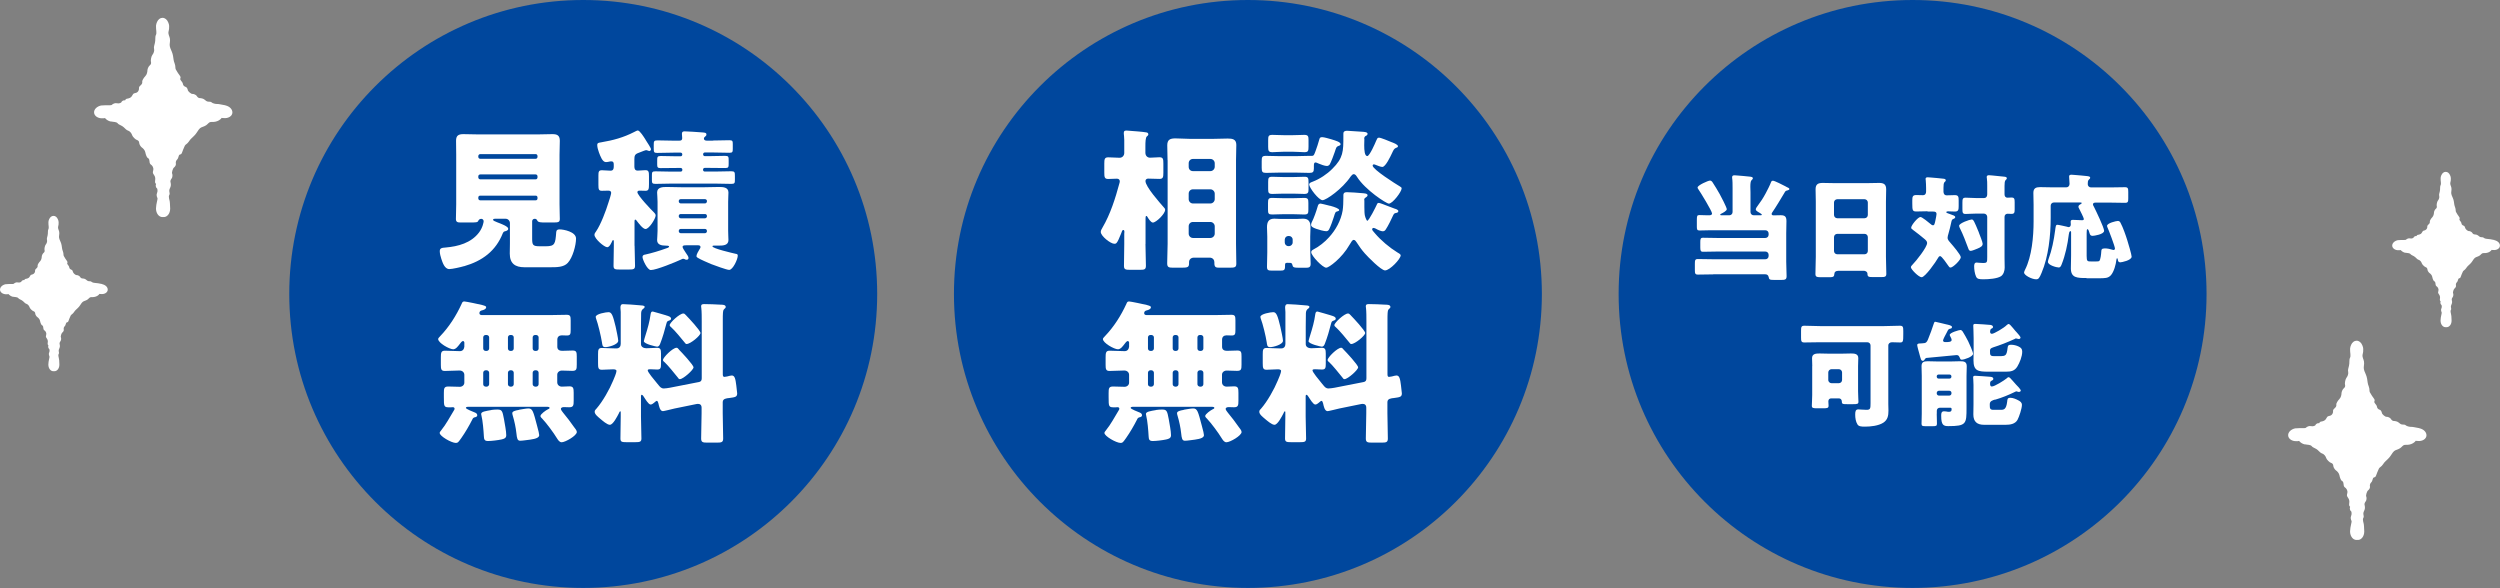
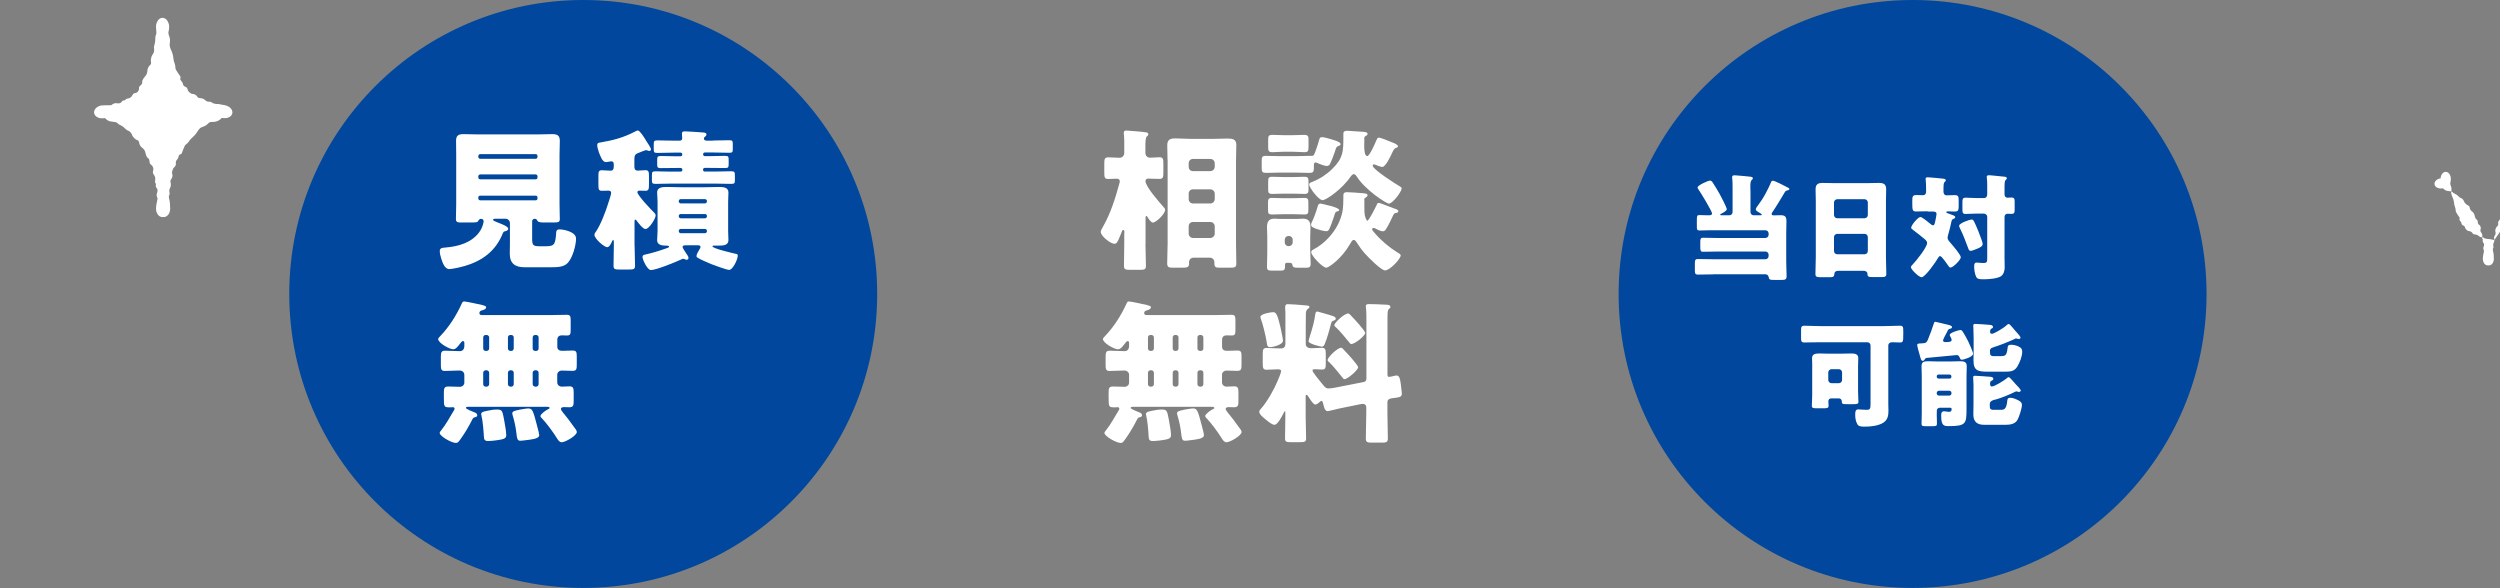
<svg xmlns="http://www.w3.org/2000/svg" id="_イヤー_2" data-name="レイヤー 2" width="340.69" height="80.13" viewBox="0 0 340.69 80.13">
  <rect x="0" y="0" width="340.69" height="80.13" fill="#808080" stroke="none" />
  <defs>
    <style>
      .cls-1 {
        fill: #fff;
      }

      .cls-2 {
        fill: #00479d;
      }
    </style>
  </defs>
  <g id="_イヤー_2-2" data-name="レイヤー 2">
-     <circle class="cls-2" cx="170.06" cy="40.06" r="40.06" />
    <circle class="cls-2" cx="260.64" cy="40.06" r="40.06" />
    <circle class="cls-2" cx="79.48" cy="40.06" r="40.06" />
    <g>
      <path class="cls-1" d="M63.24,36.27c-.42,.13-1.61,.4-2.01,.4-.65,0-.92-.9-1.09-1.4-.1-.29-.21-.73-.21-1.04,0-.44,.31-.46,.81-.5,1.69-.15,3.45-.61,4.54-2.05,.52-.69,.63-1.44,.63-1.53,0-.19-.15-.33-.33-.33-.23,0-.36,.17-.4,.27-.08,.23-.35,.23-1.21,.23h-1.23c-.38,0-.61-.06-.61-.48,0-.52,.04-1.3,.04-2.01v-6.73c0-.65-.02-1.28-.02-1.92,0-.71,.33-.9,1-.9,.71,0,1.42,.04,2.13,.04h7.88c.69,0,1.4-.04,2.11-.04,.63,0,1.02,.15,1.02,.9,0,.65-.04,1.27-.04,1.92v6.73c0,.73,.04,1.48,.04,2.01,0,.44-.21,.48-.9,.48h-1c-.75,0-1.02-.02-1.15-.23-.08-.15-.15-.27-.33-.27h-.06c-.19,0-.33,.15-.33,.33v2.28c0,.94,.06,1.13,1.02,1.13h.84c1.25,0,1.3-.33,1.42-1.92,.02-.29,.17-.38,.46-.38,.56,0,2.24,.33,2.24,1.25s-.46,2.61-1.13,3.32c-.54,.59-1.5,.59-2.34,.59h-3.57c-1.25,0-1.99-.5-1.99-1.86,0-.31,.02-1.02,.02-1.4v-2.76c0-.31-.25-.59-.59-.59h-1.44c-.08,0-.27,0-.27,.15,0,.1,.25,.21,.56,.33,.54,.21,1.51,.56,1.51,.88,0,.25-.29,.31-.48,.36-.13,.04-.19,.1-.25,.23-.96,2.45-2.8,3.8-5.29,4.52Zm1.94-14.9c0,.15,.1,.27,.27,.27h7.55c.15,0,.25-.13,.25-.27v-.1c0-.15-.1-.27-.25-.27h-7.55c-.15,0-.27,.13-.27,.27v.1Zm0,2.8c0,.15,.13,.27,.27,.27h7.55c.15,0,.25-.13,.25-.27v-.13c0-.15-.1-.27-.25-.27h-7.55c-.17,0-.27,.12-.27,.27v.13Zm0,2.86c0,.17,.13,.27,.27,.27h7.55c.15,0,.25-.1,.25-.27v-.1c0-.17-.1-.27-.25-.27h-7.55c-.17,0-.27,.1-.27,.27v.1Z" />
      <path class="cls-1" d="M86.48,33.49c0,.9,.06,1.8,.06,2.72,0,.48-.19,.52-.86,.52h-1.25c-.63,0-.82-.04-.82-.52,0-.9,.04-1.82,.04-2.72v-.56c0-.1,0-.21-.1-.21-.06,0-.1,.08-.13,.15-.1,.23-.36,.82-.67,.82-.4,0-1.74-1.15-1.74-1.69,0-.19,.13-.33,.23-.48,.63-.92,1.34-2.8,1.67-3.89,.08-.21,.38-1.17,.38-1.34,0-.23-.17-.31-.38-.31-.25,0-.58,.02-.88,.02-.44,0-.48-.19-.48-.82v-1.25c0-.52,.04-.73,.48-.73,.4,0,.77,.06,1.17,.06,.35,0,.44-.23,.44-.54v-.25c0-.21,0-.48-.33-.48-.06,0-.15,0-.21,.02-.15,.04-.38,.08-.52,.08-.48,0-.75-.77-.96-1.32-.1-.29-.23-.69-.23-1,0-.33,.21-.31,.56-.38,1.61-.27,3.01-.65,4.47-1.4,.13-.06,.38-.21,.5-.21,.27,0,.84,.92,1,1.17,.02,.04,.06,.1,.1,.17,.23,.36,.69,1.05,.69,1.21,0,.13-.08,.25-.23,.25-.08,0-.17-.06-.25-.08-.04-.02-.12-.04-.17-.04-.1,0-.59,.19-.88,.31-.1,.04-.17,.06-.21,.08-.46,.17-.52,.4-.52,.86v1c0,.31,.1,.54,.46,.54s.69-.06,1.05-.06c.44,0,.48,.23,.48,.84v1.05c0,.69-.04,.92-.48,.92-.25,0-.59-.02-.77-.02-.15,0-.33,.02-.33,.21,0,.42,1.88,2.4,2.28,2.78,.1,.1,.21,.23,.21,.4,0,.4-.88,1.84-1.38,1.84-.38,0-.98-.84-1.21-1.13-.04-.06-.1-.15-.19-.15-.1,0-.1,.19-.1,.27v3.3Zm7.02-.06c-.25,0-.48,0-.48,.23,0,.13,.25,.5,.4,.73,.04,.06,.08,.1,.1,.15,.1,.15,.31,.42,.31,.61,0,.15-.1,.25-.25,.25-.13,0-.21-.04-.31-.1-.04-.02-.13-.04-.17-.04-.08,0-.21,.06-.27,.1-.75,.35-3.39,1.44-4.14,1.44-.48,0-1.13-1.44-1.13-1.76,0-.29,.23-.33,.38-.35,.86-.19,1.97-.52,2.78-.82,.15-.04,.46-.13,.46-.27,0-.13-.29-.13-.48-.13-.52,0-1.15-.1-1.15-.75,0-.29,.06-.73,.06-1.27v-3.95c0-.54-.06-.98-.06-1.27,0-.73,.77-.75,1.32-.75,.73,0,1.46,.04,2.19,.04h2.72c.73,0,1.46-.04,2.19-.04,.54,0,1.3,.02,1.3,.75,0,.38-.04,.77-.04,1.27v3.95c0,.52,.04,.94,.04,1.27,0,.73-.75,.75-1.3,.75h-.71c-.06,0-.17,.02-.17,.1,0,.29,2.74,.92,3.18,1.02,.17,.02,.27,.06,.27,.25,0,.5-.67,1.94-1.17,1.94-.33,0-2.03-.63-2.45-.79-.44-.19-1.44-.61-1.8-.84-.1-.06-.21-.13-.21-.25,0-.23,.27-.69,.4-.9,.06-.08,.15-.23,.15-.33,0-.25-.27-.25-.46-.25h-1.51Zm3.68-14.28c.73,0,1.46-.04,2.2-.04,.44,0,.48,.1,.48,.52v.63c0,.42-.02,.56-.44,.56-.75,0-1.5-.04-2.24-.04h-1.13c-.13,0-.23,.1-.23,.23v.04c0,.13,.1,.23,.23,.23h.56c.73,0,1.46-.04,2.19-.04,.5,0,.5,.13,.5,.65v.4c0,.48-.02,.61-.46,.61-.75,0-1.48-.02-2.24-.02h-.56c-.13,0-.23,.1-.23,.23v.04c0,.13,.1,.23,.23,.23h1.42c.73,0,1.46-.04,2.19-.04,.48,0,.5,.13,.5,.67v.46c0,.46-.02,.59-.48,.59-.75,0-1.48-.04-2.22-.04h-5.94c-.73,0-1.46,.04-2.19,.04-.44,0-.48-.13-.48-.52v-.65c0-.44,.04-.54,.5-.54,.73,0,1.44,.04,2.17,.04h1.25c.13,0,.23-.1,.23-.23v-.04c0-.13-.1-.23-.23-.23h-.5c-.75,0-1.48,.02-2.24,.02-.4,0-.46-.13-.46-.48v-.54c0-.5,.02-.63,.5-.63,.73,0,1.46,.04,2.19,.04h.5c.13,0,.23-.1,.23-.23v-.04c0-.13-.1-.23-.23-.23h-.96c-.75,0-1.48,.04-2.24,.04-.4,0-.46-.1-.46-.56v-.5c0-.52,.02-.65,.5-.65,.73,0,1.46,.04,2.19,.04h.79c.23,0,.4-.06,.4-.33,0-.17-.04-.44-.04-.61,0-.27,.15-.33,.38-.33,.29,0,1.86,.1,2.19,.13,.46,.04,.77,.02,.77,.29,0,.15-.08,.23-.17,.29-.1,.08-.17,.15-.17,.27,0,.25,.23,.29,.44,.29h.75Zm-.84,8.24c0-.15-.13-.25-.27-.25h-3.3c-.15,0-.27,.1-.27,.25v.06c0,.15,.13,.27,.27,.27h3.3c.17,0,.25-.13,.27-.27v-.06Zm0,2.03c-.02-.15-.1-.25-.27-.25h-3.3c-.15,0-.27,.1-.27,.25v.06c0,.15,.13,.27,.27,.27h3.3c.15,0,.27-.13,.27-.27v-.06Zm0,2.05c-.02-.17-.1-.27-.27-.27h-3.3c-.15,0-.27,.1-.27,.27v.04c0,.15,.13,.27,.27,.27h3.3c.15,0,.27-.13,.27-.27v-.04Z" />
      <path class="cls-1" d="M63.29,46.76c0-.1-.06-.29-.19-.29-.15,0-.36,.29-.44,.4-.21,.27-.52,.73-.9,.73-.5,0-2.05-.86-2.05-1.4,0-.13,.19-.27,.27-.38,1.23-1.28,2.19-2.8,2.93-4.41,.08-.19,.13-.33,.36-.33,.21,0,2.11,.4,2.42,.48,.56,.15,.56,.21,.56,.33,0,.23-.36,.36-.54,.4-.21,.04-.38,.15-.38,.38,0,.21,.17,.27,.36,.27h9.2c.77,0,1.57-.04,2.34-.04,.48,0,.54,.19,.54,.77v1.28c0,.58-.04,.77-.52,.77-.23,0-.46-.02-.69-.02-.35,0-.61,.19-.61,.59v.98c0,.4,.31,.54,.65,.54,.48,0,.96-.04,1.44-.04,.52,0,.56,.23,.56,.82v1.09c0,.65-.04,.86-.61,.86-.48,0-.94-.04-1.42-.04-.33,0-.63,.23-.63,.56v1.04c0,.36,.29,.59,.63,.59,.36,0,.69-.04,1.02-.04,.54,0,.59,.25,.59,.88v1.07c0,.65-.04,.9-.61,.9-.23,0-.48-.02-.71-.02-.17,0-.42,.04-.42,.25,0,.15,.21,.38,.29,.5,.48,.56,1.07,1.36,1.5,1.97,.13,.17,.38,.46,.38,.67,0,.5-1.57,1.4-2.07,1.4-.31,0-.5-.33-.65-.56-.44-.73-1.4-2.03-1.99-2.65-.08-.08-.25-.23-.25-.36,0-.27,.75-.79,.98-.9,.13-.06,.27-.12,.27-.21,0-.13-.19-.15-.27-.15h-10.89c-.06,0-.25,.02-.25,.15,0,.15,1.02,.54,1.19,.61,.17,.06,.36,.17,.36,.38,0,.23-.23,.27-.36,.29-.19,.06-.25,.15-.33,.33-.44,.86-.92,1.69-1.48,2.49-.42,.58-.46,.67-.75,.67-.59,0-2.2-.92-2.2-1.36,0-.1,.08-.21,.17-.31,.77-.96,1.17-1.8,1.78-2.78,.04-.06,.08-.12,.08-.21,0-.1-.06-.21-.23-.21-.1,0-.23,.02-.33,.02-.9,0-.9-.02-.9-1.42v-.54c0-.63,.04-.88,.61-.88,.52,0,1.05,.04,1.57,.04,.31,0,.61-.23,.61-.56v-1.07c0-.33-.27-.59-.65-.59-.67,0-1.34,.06-2.01,.06-.5,0-.54-.25-.54-.86v-.98c0-.63,.04-.92,.54-.92,.69,0,1.38,.06,2.05,.06,.38,0,.56-.25,.61-.59v-.48Zm3.66,9.11c.27-.04,.54-.06,.81-.06,.63,0,.71,.15,.92,1.3,.1,.61,.31,1.63,.31,2.2,0,.4-.29,.5-.67,.58-.46,.1-1.34,.21-1.82,.21s-.54-.23-.56-.65c-.04-.77-.15-2.11-.33-2.82-.02-.06-.04-.15-.04-.21,0-.33,.61-.4,1.38-.54Zm-.77-10.22c-.19,0-.33,.15-.33,.33v1.51c0,.19,.15,.33,.33,.33h.15c.17,0,.33-.15,.33-.33v-1.51c0-.19-.15-.31-.33-.33h-.15Zm.15,7.04c.17,0,.33-.17,.33-.33v-1.57c0-.17-.17-.33-.33-.33h-.15c-.19,0-.33,.17-.33,.33v1.57c0,.17,.12,.31,.33,.33h.15Zm3.22-7.04c-.19,0-.33,.15-.33,.33v1.51c0,.19,.15,.33,.33,.33h.13c.19,0,.33-.15,.33-.33v-1.51c0-.19-.13-.31-.33-.33h-.13Zm.13,7.04c.19,0,.33-.17,.33-.33v-1.57c0-.17-.15-.33-.33-.33h-.13c-.19,0-.33,.17-.33,.33v1.57c0,.17,.13,.31,.33,.33h.13Zm1.09,3.14c.29-.04,.94-.17,1.23-.17,.59,0,.67,.4,1.19,2.36,.19,.69,.29,1.13,.29,1.28,0,.31-.4,.5-1.23,.61-.36,.04-1.02,.15-1.36,.15-.38,0-.44-.29-.52-1.05-.08-.73-.25-1.57-.5-2.4-.02-.08-.06-.21-.06-.31,0-.25,.44-.36,.79-.42,.06-.02,.1-.02,.17-.04Zm2.15-10.18c-.19,0-.33,.15-.33,.33v1.51c0,.19,.15,.33,.33,.33h.15c.19,0,.33-.15,.33-.33v-1.51c0-.19-.15-.31-.33-.33h-.15Zm.15,7.04c.19,0,.33-.17,.33-.33v-1.57c0-.17-.15-.33-.33-.33h-.15c-.19,0-.33,.17-.33,.33v1.57c0,.17,.15,.31,.33,.33h.15Z" />
-       <path class="cls-1" d="M95.23,52.07c.31-.06,.4-.23,.4-.52v-7.69c0-.67,0-1.4-.06-1.92-.02-.06-.02-.15-.02-.21,0-.27,.21-.29,.42-.29,.67,0,1.57,.04,2.26,.08,.21,0,.67,0,.67,.31,0,.13-.1,.19-.21,.29-.15,.15-.15,.33-.17,.52-.02,.23-.02,.63-.02,1.05v7.34c0,.31,.13,.33,.23,.33,.17,0,.56-.1,.73-.15,.1-.02,.19-.04,.27-.04,.4,0,.5,.46,.61,1.36l.06,.54c.02,.15,.06,.42,.06,.54,0,.5-.29,.52-1.07,.63-.38,.04-.9,.08-.9,.56v1.51c0,1.15,.06,2.3,.06,3.45,0,.5-.21,.56-.84,.56h-1.3c-.63,0-.86-.04-.86-.56,0-1.15,.06-2.3,.06-3.45v-.75c0-.38-.21-.52-.5-.52-.02,0-.06,0-.19,.02l-2.99,.61c-.27,.06-1.44,.36-1.59,.36-.42,0-.54-.73-.61-1.04-.04-.1-.08-.36-.23-.36-.1,0-.29,.21-.38,.27-.13,.1-.29,.23-.46,.23-.29,0-.73-.77-.9-1.02-.04-.08-.19-.31-.31-.31-.08,0-.1,.13-.1,.19v2.8c0,.98,.06,1.97,.06,2.97,0,.46-.23,.5-.84,.5h-1.21c-.61,0-.81-.04-.81-.5,0-.98,.04-1.99,.04-2.97v-.61s0-.13-.06-.13c-.08,0-.15,.17-.21,.31-.19,.36-.77,1.53-1.21,1.53-.38,0-1.02-.58-1.3-.81-.29-.25-.77-.61-.77-.96,0-.21,.13-.31,.25-.44,.84-.96,1.78-2.63,2.26-3.8,.12-.27,.46-1.07,.46-1.32,0-.21-.25-.23-.48-.23-.5,0-1.02,.06-1.51,.06s-.52-.25-.52-.9v-1.21c0-.63,.04-.86,.54-.86,.42,0,1.07,.06,1.78,.06h.21c.36,0,.56-.25,.56-.61v-4.35c0-.17-.04-.44-.04-.59,0-.27,.06-.48,.35-.48,.31,0,1.84,.1,2.24,.15,.29,.02,.71,.02,.71,.21s-.15,.21-.27,.33c-.17,.19-.19,.31-.21,.56-.02,.61-.02,1.21-.02,1.82v2.38c0,.4,.4,.56,.73,.56,.5,0,1-.06,1.46-.06s.54,.21,.54,.79v1.38c0,.56-.04,.79-.52,.79-.31,0-.65-.04-.96-.04-.1,0-.33,0-.33,.15,0,.25,.84,1.25,1.28,1.78,.08,.1,.15,.19,.19,.23,.21,.25,.36,.46,.73,.46,.23,0,.56-.06,.81-.1l3.93-.77Zm-12.29-9.53c.44,0,.61,.54,.96,1.99,.08,.36,.35,1.63,.35,1.9,0,.54-1.34,.88-1.76,.88s-.4-.33-.46-.67c-.13-.81-.52-2.49-.81-3.26-.02-.04-.04-.13-.04-.19,0-.42,1.42-.65,1.76-.65Zm7.84,.44c.21,.06,.67,.17,.67,.44,0,.17-.15,.23-.29,.27-.27,.1-.27,.15-.36,.46-.19,.77-.52,1.9-.82,2.65-.08,.23-.19,.44-.44,.44-.1,0-1.8-.36-1.8-.75,0-.1,.19-.67,.23-.82,.29-.92,.56-1.86,.69-2.84,.04-.19,.06-.38,.29-.38,.1,0,1.57,.46,1.82,.52Zm1.76,4.68c.33,.33,1.97,2.07,1.97,2.4,0,.35-1.42,1.61-1.86,1.61-.13,0-.21-.1-.27-.21-.42-.52-1.34-1.67-1.8-2.09-.1-.08-.23-.17-.23-.31,0-.36,1.34-1.67,1.84-1.67,.17,0,.19,.1,.36,.27Zm1-4.64c.31,.31,1.92,2.03,1.92,2.36,0,.35-1.36,1.5-1.9,1.5-.1,0-.17-.08-.23-.17-.38-.48-1.4-1.71-1.84-2.09-.1-.08-.23-.19-.23-.31,0-.33,1.36-1.59,1.86-1.59,.17,0,.21,.1,.42,.29Z" />
    </g>
    <g>
      <path class="cls-1" d="M156.1,33.26c0,.98,.06,1.97,.06,2.95,0,.5-.19,.56-.79,.56h-1.34c-.65,0-.86-.04-.86-.54,0-.98,.04-1.97,.04-2.97v-1.42c0-.08,.02-.17,.02-.25,0-.1-.02-.25-.15-.25-.15,0-.21,.23-.29,.46-.56,1.42-.67,1.42-.94,1.42-.5,0-1.84-1.05-1.84-1.61,0-.23,.13-.4,.23-.59,1.09-1.86,1.76-4.01,2.32-6.08,.02-.06,.04-.15,.04-.23,0-.25-.17-.36-.4-.36-.4,0-.77,.04-1.17,.04-.5,0-.54-.23-.54-.88v-1.21c0-.61,.04-.86,.54-.86s1.05,.06,1.55,.06c.36,0,.63-.29,.63-.65v-1.78c0-.42-.06-.75-.06-.82v-.17c0-.25,.17-.29,.38-.29,.12,0,.27,.02,.5,.04,.52,.04,1.69,.12,2.17,.21,.15,.02,.29,.08,.29,.27,0,.13-.1,.19-.21,.29-.17,.17-.19,.77-.19,1.32v.9c0,.42,.29,.67,.63,.67,.42,0,.86-.06,1.28-.06,.5,0,.54,.23,.54,.86v1.27c0,.61-.06,.82-.54,.82-.52,0-1.02-.04-1.55-.04-.19,0-.35,.13-.35,.33,0,.77,1.96,2.97,2.53,3.62,.1,.1,.15,.17,.15,.31,0,.54-1.23,1.73-1.67,1.73-.27,0-.61-.54-.73-.75-.04-.06-.08-.15-.15-.15-.12,0-.12,.19-.12,.38v3.43Zm3.01-11.43c0-.69-.04-1.36-.04-2.03,0-.79,.42-.94,1.11-.94,.65,0,1.28,.06,1.9,.06h3.37c.63,0,1.23-.04,1.86-.04s1.17,.08,1.17,.86c0,.69-.04,1.38-.04,2.09v11.39c0,.9,.04,1.8,.04,2.7,0,.5-.19,.56-.9,.56h-1.38c-.48,0-.71-.04-.71-.61v-.15c0-.27-.19-.61-.65-.61h-2.13c-.4,0-.67,.25-.67,.61v.15c0,.54-.17,.61-1.02,.61h-1.02c-.71,0-.94-.02-.94-.61,0-.88,.06-1.76,.06-2.65v-11.39Zm2.88,.9c0,.36,.25,.59,.58,.59h2.38c.31,0,.59-.27,.59-.59v-.48c0-.33-.27-.59-.59-.59h-2.38c-.33,0-.58,.25-.58,.59v.48Zm0,4.41c0,.31,.25,.59,.58,.59h2.38c.31,0,.59-.27,.59-.59v-.75c0-.31-.27-.59-.59-.59h-2.38c-.33,0-.58,.25-.58,.59v.75Zm0,4.7c0,.31,.25,.59,.58,.59h2.38c.31,0,.59-.27,.59-.59v-1c0-.31-.27-.59-.59-.59h-2.38c-.33,0-.58,.25-.58,.59v1Z" />
      <path class="cls-1" d="M174.45,23.52c-.65,0-1.28,.04-1.9,.04-.52,0-.61-.13-.61-.69v-.86c0-.61,.04-.77,.58-.77,.63,0,1.28,.04,1.92,.04h2.11c.61,0,1.21-.04,1.82-.04h.42c.27,0,.31-.19,.5-.69,.19-.48,.33-.98,.48-1.48,.06-.25,.11-.38,.4-.38,.27,0,.98,.21,1.25,.29,.54,.17,1.27,.36,1.27,.67,0,.13-.17,.21-.27,.23-.33,.13-.31,.19-.52,.82-.1,.33-.52,1.42-.69,1.71-.11,.13-.23,.21-.38,.21-.31,0-.84-.21-1.13-.33-.1-.04-.31-.15-.42-.15-.21,0-.23,.19-.23,.48v.33c0,.48-.13,.61-.61,.61-.63,0-1.28-.04-1.9-.04h-2.11Zm1.11,12.29c-.27,0-.44,0-.44,.27v.19c0,.56-.13,.61-.73,.61h-.96c-.61,0-.77-.04-.77-.54,0-.65,.04-1.3,.04-1.94v-2.15c0-.46-.04-.9-.04-1.28,0-.73,.23-1.17,1-1.17,.31,0,.63,.04,.92,.04h2.07c.31,0,.61-.04,.92-.04,.79,0,1.02,.44,1.02,1.17,0,.44-.04,.86-.04,1.28v1.78c0,.65,.06,1.27,.06,1.92,0,.48-.23,.54-.69,.54h-.71c-.96,0-1.02-.04-1.11-.46-.04-.19-.21-.21-.36-.21h-.19Zm.65-8.8c.56,0,1.15-.04,1.5-.04,.54,0,.59,.17,.59,.69v.9c0,.52-.04,.67-.59,.67-.44,0-.94-.04-1.5-.04h-1.3c-.59,0-1.09,.04-1.53,.04-.52,0-.58-.13-.58-.67v-.88c0-.56,.06-.71,.58-.71,.4,0,.94,.04,1.53,.04h1.3Zm.02-8.59c.56,0,1.13-.04,1.51-.04,.54,0,.58,.21,.58,.71v.86c0,.63-.04,.79-.58,.79-.38,0-.94-.06-1.51-.06h-1.32c-.56,0-1.13,.06-1.5,.06-.52,0-.59-.17-.59-.73v-.88c0-.59,.04-.75,.59-.75,.42,0,.94,.04,1.5,.04h1.32Zm0,5.71c.54,0,1.11-.04,1.53-.04,.52,0,.56,.17,.56,.77v.96c0,.44-.08,.61-.58,.61-.38,0-.92-.04-1.51-.04h-1.32c-.59,0-1.13,.04-1.5,.04-.52,0-.59-.15-.59-.65v-.98c0-.56,.06-.71,.56-.71,.46,0,.98,.04,1.53,.04h1.32Zm-1.15,8.91c0,.27,.21,.5,.5,.5h.08c.27,0,.5-.23,.5-.5v-.38c0-.29-.23-.5-.5-.5h-.08c-.29,0-.48,.21-.5,.5v.38Zm10.85-14.11c0,.21-.02,.52-.02,.86,0,.71,.06,1.48,.42,1.48,.31,0,1.09-1.78,1.21-2.09,.13-.27,.15-.42,.38-.42,.27,0,1.4,.48,1.71,.61,.21,.08,.88,.31,.88,.56,0,.15-.17,.19-.29,.23-.27,.13-.33,.31-.54,.75-.19,.4-.86,1.84-1.3,1.84-.23,0-.67-.19-.88-.27-.08-.04-.19-.08-.27-.08-.1,0-.17,.06-.17,.17,0,.52,3.16,2.51,3.72,2.84,.15,.08,.23,.15,.23,.27,0,.44-1.23,2.07-1.74,2.07-.33,0-3.22-1.86-4.35-3.66-.1-.15-.23-.36-.44-.36-.17,0-.31,.21-.42,.33-1.13,1.69-3.34,3.22-3.83,3.22-.52,0-1.82-1.71-1.82-2.13,0-.23,.23-.29,.5-.4,.94-.36,1.94-1.02,2.65-1.74,1.51-1.48,1.51-2.42,1.51-4.39v-.36c0-.17,0-.44,.52-.44,.17,0,1.76,.1,2.01,.13,.23,.02,.77,.02,.77,.29,0,.15-.15,.25-.27,.29-.15,.1-.19,.23-.19,.38Zm-4.66,9.11c.69,.19,1.23,.4,1.23,.59,0,.1-.15,.15-.23,.17-.29,.06-.31,.15-.5,.77-.1,.35-.46,1.34-.63,1.65-.08,.17-.19,.29-.4,.29-.31,0-1.07-.21-1.38-.33-.46-.17-.69-.29-.69-.54,0-.13,.04-.23,.08-.33,.31-.59,.63-1.53,.81-2.15,.06-.23,.13-.42,.4-.42,.08,0,.73,.17,1.3,.31Zm4.66-.75v.9c0,.54,.02,1,.08,1.23,.08,.31,.25,.67,.31,.67,.23,0,1.17-1.9,1.3-2.19,.06-.15,.1-.25,.29-.25,.12,0,.81,.27,1.4,.5,.33,.13,.65,.25,.77,.29,.15,.04,.48,.15,.48,.33,0,.17-.17,.23-.31,.25-.21,.04-.27,.08-.38,.29-.21,.48-.73,1.53-1,1.92-.1,.17-.21,.29-.44,.29s-.73-.23-.94-.36c-.1-.04-.21-.1-.31-.1s-.19,.08-.19,.19c0,.13,.17,.29,.36,.52,.81,.96,1.99,1.96,3.05,2.61,.17,.1,.48,.25,.48,.42,0,.48-1.48,2.05-2.13,2.05-.54,0-2.36-1.86-2.76-2.32-.44-.5-.75-.94-1.13-1.53-.08-.13-.21-.31-.38-.31-.19,0-.33,.27-.56,.65-1.07,1.88-2.84,3.14-3.18,3.14-.5,0-2.05-1.63-2.05-2.11,0-.21,.15-.29,.31-.38,.75-.38,1.55-1.02,2.11-1.65,.92-1,1.63-2.3,1.86-3.64,.08-.5,.1-1.25,.1-1.78v-.27c0-.19,0-.46,.48-.46,.33,0,1.67,.08,2.05,.13,.23,.02,.77,.02,.77,.29,0,.13-.15,.23-.23,.29-.19,.1-.23,.19-.23,.38Z" />
      <path class="cls-1" d="M153.88,46.76c0-.1-.06-.29-.19-.29-.15,0-.36,.29-.44,.4-.21,.27-.52,.73-.9,.73-.5,0-2.05-.86-2.05-1.4,0-.13,.19-.27,.27-.38,1.23-1.28,2.19-2.8,2.93-4.41,.08-.19,.13-.33,.36-.33,.21,0,2.11,.4,2.42,.48,.56,.15,.56,.21,.56,.33,0,.23-.36,.36-.54,.4-.21,.04-.38,.15-.38,.38,0,.21,.17,.27,.36,.27h9.2c.77,0,1.57-.04,2.34-.04,.48,0,.54,.19,.54,.77v1.28c0,.58-.04,.77-.52,.77-.23,0-.46-.02-.69-.02-.35,0-.61,.19-.61,.59v.98c0,.4,.31,.54,.65,.54,.48,0,.96-.04,1.44-.04,.52,0,.56,.23,.56,.82v1.09c0,.65-.04,.86-.61,.86-.48,0-.94-.04-1.42-.04-.33,0-.63,.23-.63,.56v1.04c0,.36,.29,.59,.63,.59,.36,0,.69-.04,1.02-.04,.54,0,.59,.25,.59,.88v1.07c0,.65-.04,.9-.61,.9-.23,0-.48-.02-.71-.02-.17,0-.42,.04-.42,.25,0,.15,.21,.38,.29,.5,.48,.56,1.07,1.36,1.5,1.97,.13,.17,.38,.46,.38,.67,0,.5-1.57,1.4-2.07,1.4-.31,0-.5-.33-.65-.56-.44-.73-1.4-2.03-1.99-2.65-.08-.08-.25-.23-.25-.36,0-.27,.75-.79,.98-.9,.13-.06,.27-.12,.27-.21,0-.13-.19-.15-.27-.15h-10.89c-.06,0-.25,.02-.25,.15,0,.15,1.02,.54,1.19,.61,.17,.06,.36,.17,.36,.38,0,.23-.23,.27-.36,.29-.19,.06-.25,.15-.33,.33-.44,.86-.92,1.69-1.48,2.49-.42,.58-.46,.67-.75,.67-.59,0-2.2-.92-2.2-1.36,0-.1,.08-.21,.17-.31,.77-.96,1.17-1.8,1.78-2.78,.04-.06,.08-.12,.08-.21,0-.1-.06-.21-.23-.21-.1,0-.23,.02-.33,.02-.9,0-.9-.02-.9-1.42v-.54c0-.63,.04-.88,.61-.88,.52,0,1.05,.04,1.57,.04,.31,0,.61-.23,.61-.56v-1.07c0-.33-.27-.59-.65-.59-.67,0-1.34,.06-2.01,.06-.5,0-.54-.25-.54-.86v-.98c0-.63,.04-.92,.54-.92,.69,0,1.38,.06,2.05,.06,.38,0,.56-.25,.61-.59v-.48Zm3.66,9.11c.27-.04,.54-.06,.81-.06,.63,0,.71,.15,.92,1.3,.1,.61,.31,1.63,.31,2.2,0,.4-.29,.5-.67,.58-.46,.1-1.34,.21-1.82,.21s-.54-.23-.56-.65c-.04-.77-.15-2.11-.33-2.82-.02-.06-.04-.15-.04-.21,0-.33,.61-.4,1.38-.54Zm-.77-10.22c-.19,0-.33,.15-.33,.33v1.51c0,.19,.15,.33,.33,.33h.15c.17,0,.33-.15,.33-.33v-1.51c0-.19-.15-.31-.33-.33h-.15Zm.15,7.04c.17,0,.33-.17,.33-.33v-1.57c0-.17-.17-.33-.33-.33h-.15c-.19,0-.33,.17-.33,.33v1.57c0,.17,.12,.31,.33,.33h.15Zm3.22-7.04c-.19,0-.33,.15-.33,.33v1.51c0,.19,.15,.33,.33,.33h.13c.19,0,.33-.15,.33-.33v-1.51c0-.19-.13-.31-.33-.33h-.13Zm.13,7.04c.19,0,.33-.17,.33-.33v-1.57c0-.17-.15-.33-.33-.33h-.13c-.19,0-.33,.17-.33,.33v1.57c0,.17,.13,.31,.33,.33h.13Zm1.09,3.14c.29-.04,.94-.17,1.23-.17,.59,0,.67,.4,1.19,2.36,.19,.69,.29,1.13,.29,1.28,0,.31-.4,.5-1.23,.61-.36,.04-1.02,.15-1.36,.15-.38,0-.44-.29-.52-1.05-.08-.73-.25-1.57-.5-2.4-.02-.08-.06-.21-.06-.31,0-.25,.44-.36,.79-.42,.06-.02,.1-.02,.17-.04Zm2.15-10.18c-.19,0-.33,.15-.33,.33v1.51c0,.19,.15,.33,.33,.33h.15c.19,0,.33-.15,.33-.33v-1.51c0-.19-.15-.31-.33-.33h-.15Zm.15,7.04c.19,0,.33-.17,.33-.33v-1.57c0-.17-.15-.33-.33-.33h-.15c-.19,0-.33,.17-.33,.33v1.57c0,.17,.15,.31,.33,.33h.15Z" />
      <path class="cls-1" d="M185.81,52.07c.31-.06,.4-.23,.4-.52v-7.69c0-.67,0-1.4-.06-1.92-.02-.06-.02-.15-.02-.21,0-.27,.21-.29,.42-.29,.67,0,1.57,.04,2.26,.08,.21,0,.67,0,.67,.31,0,.13-.1,.19-.21,.29-.15,.15-.15,.33-.17,.52-.02,.23-.02,.63-.02,1.05v7.34c0,.31,.12,.33,.23,.33,.17,0,.56-.1,.73-.15,.1-.02,.19-.04,.27-.04,.4,0,.5,.46,.61,1.36l.06,.54c.02,.15,.06,.42,.06,.54,0,.5-.29,.52-1.07,.63-.38,.04-.9,.08-.9,.56v1.51c0,1.15,.06,2.3,.06,3.45,0,.5-.21,.56-.84,.56h-1.3c-.63,0-.86-.04-.86-.56,0-1.15,.06-2.3,.06-3.45v-.75c0-.38-.21-.52-.5-.52-.02,0-.06,0-.19,.02l-2.99,.61c-.27,.06-1.44,.36-1.59,.36-.42,0-.54-.73-.61-1.04-.04-.1-.08-.36-.23-.36-.1,0-.29,.21-.38,.27-.12,.1-.29,.23-.46,.23-.29,0-.73-.77-.9-1.02-.04-.08-.19-.31-.31-.31-.08,0-.1,.13-.1,.19v2.8c0,.98,.06,1.97,.06,2.97,0,.46-.23,.5-.84,.5h-1.21c-.61,0-.82-.04-.82-.5,0-.98,.04-1.99,.04-2.97v-.61s0-.13-.06-.13c-.08,0-.15,.17-.21,.31-.19,.36-.77,1.53-1.21,1.53-.38,0-1.02-.58-1.3-.81-.29-.25-.77-.61-.77-.96,0-.21,.12-.31,.25-.44,.84-.96,1.78-2.63,2.26-3.8,.12-.27,.46-1.07,.46-1.32,0-.21-.25-.23-.48-.23-.5,0-1.02,.06-1.5,.06s-.52-.25-.52-.9v-1.21c0-.63,.04-.86,.54-.86,.42,0,1.07,.06,1.78,.06h.21c.36,0,.56-.25,.56-.61v-4.35c0-.17-.04-.44-.04-.59,0-.27,.06-.48,.36-.48,.31,0,1.84,.1,2.24,.15,.29,.02,.71,.02,.71,.21s-.15,.21-.27,.33c-.17,.19-.19,.31-.21,.56-.02,.61-.02,1.21-.02,1.82v2.38c0,.4,.4,.56,.73,.56,.5,0,1-.06,1.46-.06s.54,.21,.54,.79v1.38c0,.56-.04,.79-.52,.79-.31,0-.65-.04-.96-.04-.1,0-.33,0-.33,.15,0,.25,.84,1.25,1.27,1.78,.08,.1,.15,.19,.19,.23,.21,.25,.36,.46,.73,.46,.23,0,.56-.06,.82-.1l3.93-.77Zm-12.29-9.53c.44,0,.61,.54,.96,1.99,.08,.36,.36,1.63,.36,1.9,0,.54-1.34,.88-1.76,.88s-.4-.33-.46-.67c-.12-.81-.52-2.49-.82-3.26-.02-.04-.04-.13-.04-.19,0-.42,1.42-.65,1.76-.65Zm7.84,.44c.21,.06,.67,.17,.67,.44,0,.17-.15,.23-.29,.27-.27,.1-.27,.15-.36,.46-.19,.77-.52,1.9-.82,2.65-.08,.23-.19,.44-.44,.44-.1,0-1.8-.36-1.8-.75,0-.1,.19-.67,.23-.82,.29-.92,.56-1.86,.69-2.84,.04-.19,.06-.38,.29-.38,.1,0,1.57,.46,1.82,.52Zm1.76,4.68c.33,.33,1.96,2.07,1.96,2.4,0,.35-1.42,1.61-1.86,1.61-.12,0-.21-.1-.27-.21-.42-.52-1.34-1.67-1.8-2.09-.1-.08-.23-.17-.23-.31,0-.36,1.34-1.67,1.84-1.67,.17,0,.19,.1,.36,.27Zm1-4.64c.31,.31,1.92,2.03,1.92,2.36,0,.35-1.36,1.5-1.9,1.5-.1,0-.17-.08-.23-.17-.38-.48-1.4-1.71-1.84-2.09-.1-.08-.23-.19-.23-.31,0-.33,1.36-1.59,1.86-1.59,.17,0,.21,.1,.42,.29Z" />
    </g>
    <g>
      <path class="cls-1" d="M233.45,37.39c-.69,0-1.38,.03-2.07,.03-.38,0-.41-.17-.41-.63v-.85c0-.47,.03-.64,.41-.64,.69,0,1.38,.03,2.07,.03h7.13c.25,0,.44-.19,.44-.44v-.17c0-.25-.19-.44-.44-.44h-6.63c-.63,0-1.24,.03-1.86,.03-.34,0-.38-.16-.38-.61v-.69c0-.45,.03-.61,.38-.61,.63,0,1.24,.03,1.86,.03h6.63c.25,0,.44-.2,.44-.44v-.17c0-.25-.19-.44-.44-.44h-7.57c-.52,0-1.02,.03-1.44,.03-.3,0-.33-.17-.33-.52v-.91c0-.53,.03-.67,.33-.67,.36,0,.75,.03,1.11,.03h.22c.19,0,.41-.03,.41-.25,0-.31-1.58-2.9-1.86-3.29-.06-.08-.11-.16-.11-.25,0-.3,1.44-.94,1.69-.94,.16,0,.28,.12,.36,.25,.22,.31,.77,1.24,.97,1.6,.16,.28,.96,1.82,.96,2.05s-.56,.52-.75,.61c-.06,.03-.14,.06-.14,.14,0,.06,.06,.08,.17,.08h1.07c.24,0,.44-.19,.44-.44v-3.23c0-.47,0-1.08-.06-1.43v-.11c0-.2,.16-.24,.33-.24,.11,0,.28,.02,.41,.03,.58,.05,1.16,.09,1.74,.16,.12,.02,.34,.03,.34,.22,0,.11-.06,.14-.17,.25-.14,.13-.17,.49-.17,.91,0,.23,.02,.5,.02,.74v2.7c0,.25,.19,.44,.44,.44h.89c.11,0,.22,0,.22-.09,0-.08-.49-.36-.58-.41-.11-.08-.25-.17-.25-.31s.17-.36,.25-.47c.42-.55,.78-1.11,1.1-1.71,.16-.28,.64-1.24,.72-1.5,.05-.13,.11-.22,.27-.22,.24,0,1.39,.6,1.68,.75,.08,.05,.14,.08,.2,.11,.22,.09,.36,.17,.36,.27s-.12,.14-.2,.17c-.33,.08-.33,.09-.5,.39-.39,.66-1.21,2.02-1.63,2.62-.05,.08-.09,.14-.09,.22,0,.14,.14,.19,.25,.19,.33,0,.66-.02,.99-.02,.61,0,.78,.23,.78,.81,0,.55-.03,1.1-.03,1.65v3.87c0,.66,.05,1.32,.05,1.97,0,.47-.19,.52-.78,.52h-.77c-.75,0-.83-.03-.89-.38-.05-.27-.22-.39-.47-.39h-7.07Z" />
      <path class="cls-1" d="M250.49,36.91c-.3,0-.5,.13-.52,.45-.02,.41-.19,.42-.91,.42h-.81c-.64,0-.85-.03-.85-.44,0-.78,.05-1.57,.05-2.35v-7.52c0-.55-.03-1.11-.03-1.68,0-.67,.33-.86,.96-.86,.58,0,1.14,.03,1.72,.03h4.26c.56,0,1.13-.03,1.71-.03s.97,.14,.97,.86c0,.56-.03,1.13-.03,1.68v7.52c0,.78,.05,1.55,.05,2.33,0,.39-.19,.44-.69,.44h-1.16c-.58,0-.72-.05-.72-.47,0-.17-.16-.39-.56-.39h-3.43Zm-.56-7.62c0,.25,.2,.45,.44,.45h3.73c.24,0,.44-.2,.44-.44v-1.71c0-.23-.2-.44-.44-.44h-3.73c-.24,0-.44,.2-.44,.44v1.69Zm0,4.92c0,.25,.2,.44,.44,.44h3.73c.24,0,.44-.19,.44-.44v-1.9c0-.25-.2-.44-.44-.44h-3.73c-.24,0-.44,.19-.44,.45v1.88Z" />
      <path class="cls-1" d="M262.68,28.79c-.5,0-1,.03-1.5,.03-.55,0-.58-.13-.58-1.13v-.36c0-.53,.05-.75,.55-.75,.3,0,.59,.02,.89,.02,.31,0,.44-.2,.44-.49v-.5c0-.33-.02-.75-.05-1.08-.02-.05-.02-.09-.02-.14,0-.2,.14-.23,.31-.23,.11,0,.3,.02,.41,.03,.56,.05,1.13,.09,1.69,.16,.14,.02,.34,.03,.34,.22,0,.11-.06,.16-.17,.25-.12,.11-.14,.45-.14,.78v.52c0,.28,.14,.5,.44,.5,.36,0,.74-.03,1.1-.03,.49,0,.53,.22,.53,.74v.75c0,.53-.05,.75-.53,.75-.31,0-.61-.03-.92-.03-.06,0-.24,.02-.24,.11,0,.11,.19,.14,.44,.24,.52,.19,.78,.25,.78,.44,0,.13-.11,.19-.24,.24-.2,.06-.24,.19-.3,.47-.11,.53-.24,1.05-.39,1.57-.05,.17-.11,.36-.11,.53,0,.3,.27,.55,.44,.75,.27,.3,1.36,1.58,1.36,1.9,0,.38-1.07,1.41-1.39,1.41-.14,0-.2-.08-.28-.2-.16-.22-.92-1.36-1.14-1.36-.16,0-.25,.17-.31,.28-.25,.47-1.74,2.6-2.22,2.6-.39,0-1.46-1.08-1.46-1.36,0-.11,.08-.22,.25-.39,.44-.44,1.96-2.33,1.96-2.92,0-.22-.17-.38-.33-.52-.52-.44-1.02-.83-1.57-1.24-.22-.16-.27-.2-.27-.34,0-.3,.91-1.44,1.27-1.44,.2,0,1.14,.75,1.35,.94,.09,.08,.22,.19,.34,.19,.19,0,.24-.13,.38-.86,.03-.13,.11-.56,.11-.67,0-.3-.22-.34-.47-.34h-.75Zm6.99,2.91c.11,.28,.52,1.3,.52,1.52,0,.31-.25,.47-.71,.66-.19,.08-.75,.31-.92,.31-.22,0-.28-.19-.34-.36-.34-.91-.69-1.85-1.13-2.73-.05-.08-.11-.23-.11-.33,0-.36,1.47-.86,1.71-.86,.25,0,.33,.2,.99,1.79Zm3.5,3.43c0,.45,.02,.89,.02,1.35,0,.39-.14,.91-.5,1.16-.52,.34-1.68,.42-2.38,.42-.6,0-.88-.03-1.03-.39-.17-.38-.25-.96-.25-1.36,0-.25,.03-.53,.34-.53,.09,0,.24,.02,.31,.03,.17,.02,.38,.03,.55,.03,.58,0,.58-.09,.58-.85v-5.44c0-.23-.2-.44-.44-.44h-1.11c-.49,0-1.05,.05-1.39,.05-.41,0-.44-.19-.44-.67v-.86c0-.5,.03-.69,.44-.69s.88,.05,1.39,.05h1.14c.25,0,.41-.2,.41-.49v-1.18c0-.36,0-.72-.05-1.05-.02-.05-.02-.09-.02-.14,0-.2,.14-.25,.31-.25,.11,0,.3,.03,.41,.03,.56,.06,1.11,.11,1.68,.17,.14,.02,.34,.03,.34,.22,0,.11-.06,.14-.17,.25-.12,.13-.14,.44-.14,.78v1.16c0,.25,.12,.45,.41,.45,.17,0,.34-.02,.53-.02,.39,0,.44,.17,.44,.63v.99c0,.44-.05,.61-.44,.61-.17,0-.34-.02-.52-.02-.24,0-.42,.17-.42,.42v5.56Z" />
-       <path class="cls-1" d="M284.37,37.89c-1.33,0-2.16-.02-2.16-1.33,0-.6,.03-1.18,.03-1.75v-3.18c0-.06-.02-.13-.09-.13-.16,0-.2,.31-.22,.44-.16,1.35-.49,2.87-.97,4.07-.08,.2-.16,.44-.41,.44-.28,0-1.47-.31-1.47-.77,0-.11,.05-.25,.09-.38,.45-1.22,.72-2.57,.89-3.87,.08-.56,.08-.8,.31-.8,.17,0,1.1,.22,1.33,.27,.06,.02,.12,.05,.19,.05,.22,0,.31-.17,.31-.38,0-.11-.02-.22-.02-.34,0-.22,.11-.27,.31-.27,.41,0,.81,.05,1.24,.05,.12,0,.25-.02,.25-.17s-.55-1.22-.66-1.44c-.05-.08-.08-.16-.08-.23,0-.19,.19-.3,.33-.36,.06-.03,.11-.08,.11-.13,0-.09-.08-.09-.24-.09h-3.54c-.25,0-.44,.19-.44,.44v1.66c0,2.4-.3,5.28-1.24,7.49-.3,.72-.42,.88-.74,.88-.61,0-1.65-.56-1.65-.92,0-.09,.09-.3,.14-.39,.92-1.82,1.16-4.51,1.16-6.58v-2.26c0-.6-.03-1.16-.03-1.63,0-.64,.36-.78,.92-.78s1.13,.03,1.69,.03h1.88c.25,0,.44-.2,.44-.47,0-.22-.06-.86-.06-1.02,0-.2,.16-.23,.33-.23,.11,0,.3,.02,.42,.03,.58,.05,1.16,.09,1.74,.16,.12,.02,.38,.03,.38,.22,0,.09-.06,.16-.17,.25-.16,.14-.16,.39-.16,.63s.19,.44,.44,.44h2.65c.66,0,1.32-.03,1.97-.03,.42,0,.46,.16,.46,.64v.85c0,.49-.03,.64-.44,.64-.66,0-1.33-.03-1.99-.03h-2.02c-.16,0-.36,.03-.36,.24,0,.11,.09,.25,.14,.34,.25,.5,1.38,2.84,1.38,3.26,0,.49-1.39,.69-1.57,.69-.27,0-.36-.14-.42-.38-.06-.2-.14-.53-.28-.53-.09,0-.11,.2-.11,.55v3.1c0,.75,.11,.75,.64,.75h.55c.19,0,.44,0,.52-.06,.19-.14,.27-1,.28-1.25,.02-.3,.03-.47,.5-.47,.33,0,.72,.08,1.05,.19,.03,.02,.09,.03,.13,.03,.09,0,.19-.09,.19-.19,0-.3-.86-2.55-1.05-2.96-.02-.05-.03-.09-.03-.14,0-.38,1.25-.67,1.47-.67,.17,0,.28,.08,.36,.24,.33,.6,.74,1.77,.94,2.43,.11,.34,.58,1.93,.58,2.19,0,.52-1.39,.78-1.55,.78-.25,0-.3-.16-.33-.36-.02-.09-.03-.19-.09-.19-.08,0-.09,.09-.11,.23-.06,.6-.33,1.6-.74,2.07-.38,.42-.78,.42-1.74,.42h-1.58Z" />
      <path class="cls-1" d="M257.33,55.04c0,.31,.02,.61,.02,.92,0,.67-.09,1.25-.71,1.65-.66,.42-1.72,.53-2.49,.53-.52,0-.85-.03-1.02-.3-.24-.38-.31-.89-.31-1.33s.05-.72,.42-.72c.24,0,.67,.06,1.11,.06,.53,0,.56-.17,.56-.89v-7.88c0-.25-.19-.44-.44-.44h-6.46c-.71,0-1.43,.03-2.13,.03-.41,0-.44-.19-.44-.69v-.88c0-.53,.03-.71,.45-.71,.71,0,1.41,.05,2.12,.05h8.78c.71,0,1.41-.05,2.12-.05,.42,0,.46,.17,.46,.71v.44c0,.99-.02,1.13-.44,1.13-.36,0-.72-.03-1.1-.03-.28,0-.5,.17-.5,.44v7.96Zm-10.36-5.14c0-.36-.03-.72-.03-1.1,0-.6,.55-.63,1.02-.63s.97,.03,1.46,.03h1.35c.49,0,.97-.03,1.47-.03,.46,0,1,.03,1,.63,0,.34-.03,.71-.03,1.1v3.4c0,.53,.05,1.16,.05,1.44,0,.31-.14,.34-.77,.34h-.72c-.69,0-.78-.02-.78-.41,0-.2-.17-.38-.38-.38h-1.07c-.19,0-.38,.13-.38,.39,0,.19,.03,.41,.03,.6,0,.33-.17,.36-.71,.36h-.86c-.52,0-.71-.03-.71-.34,0-.33,.05-.91,.05-1.46v-3.95Zm2.18,1.88c0,.27,.24,.44,.44,.44h1c.24,0,.44-.19,.44-.44v-1.03c0-.23-.2-.44-.44-.44h-1c-.23,0-.44,.2-.44,.44v1.03Z" />
      <path class="cls-1" d="M263.74,43.85c.06,0,1.27,.3,1.44,.34,.41,.09,.83,.17,.83,.38,0,.19-.19,.22-.25,.22-.19,.06-.24,.09-.34,.28-.02,.05-.06,.13-.11,.22-.19,.35-.52,.96-.52,1.11,0,.17,.17,.22,.31,.22,.36,0,.86,0,.86-.28,0-.16-.09-.33-.17-.47-.03-.06-.09-.16-.09-.23,0-.31,1.28-.67,1.46-.67,.14,0,.22,.11,.3,.2,.14,.2,.63,1.08,.75,1.33,.14,.28,.67,1.46,.67,1.71,0,.41-1.22,.81-1.54,.81-.19,0-.2-.11-.3-.33-.09-.2-.17-.3-.41-.3-.64,.06-2.52,.25-4.12,.39-.08,.02-.16,.09-.22,.2-.06,.11-.12,.19-.27,.19-.22,0-.27-.25-.47-1-.06-.2-.28-.99-.28-1.14,0-.22,.19-.22,.52-.23,.08,0,.16-.02,.25-.02,.41,0,.55-.16,.69-.5,.31-.74,.56-1.46,.81-2.21,.05-.14,.08-.22,.19-.22Zm.19,12.52c0,.55,.03,1.02,.03,1.38,0,.3-.14,.33-.58,.33h-.97c-.39,0-.55-.03-.55-.31,0-.38,.03-.89,.03-1.39v-5.16c0-.45-.03-.91-.03-1.32,0-.58,.34-.67,.85-.67,.45,0,.91,.03,1.35,.03h1.77c.42,0,.83-.03,1.25-.03,.52,0,.94,.03,.94,.67,0,.41-.03,.86-.03,1.32v4.36c0,2.18-.02,2.49-2.49,2.49-.66,0-.96-.16-.96-1.38v-.09c0-.28,.03-.55,.39-.55,.09,0,.16,0,.27,.02,.14,.03,.24,.05,.38,.05,.27,0,.38-.08,.38-.36,0-.13-.06-.2-.19-.2h-1.39c-.27,0-.44,.17-.44,.42v.41Zm0-5.03c.02,.16,.11,.25,.25,.25h1.5c.14,0,.25-.11,.25-.25v-.05c0-.14-.11-.25-.25-.25h-1.5c-.14,0-.25,.11-.25,.25v.05Zm0,2.26c0,.17,.13,.31,.3,.31h1.41c.17,0,.3-.14,.3-.31v-.05c0-.17-.12-.3-.3-.3h-1.41c-.17,0-.3,.14-.3,.31v.03Zm7.95,.85c-.31,.09-.72,.2-.72,.61v.16c0,.41,.02,.63,.49,.63h1c.44,0,.75-.06,.88-1.11,.03-.33,.03-.53,.44-.53,.36,0,.75,.17,1.07,.34,.27,.14,.5,.3,.5,.63,0,.49-.38,1.63-.61,2.05-.33,.56-1,.66-1.61,.66h-2.93c-.96,0-1.47-.42-1.47-1.41,0-.45,.02-.89,.02-1.35v-2.68c0-.53-.05-.88-.05-1.02,0-.2,.12-.22,.3-.22,.27,0,1.75,.11,2.07,.14,.17,.02,.38,.06,.38,.28,0,.16-.12,.19-.27,.27-.16,.08-.17,.23-.17,.41,0,.16,.03,.36,.24,.36,.38,0,1.69-.83,2.01-1.1,.06-.06,.17-.17,.27-.17,.13,0,.27,.16,.56,.49,.11,.14,.27,.31,.44,.5,.14,.14,.66,.66,.66,.83,0,.06-.05,.19-.25,.19-.11,0-.16-.02-.25-.06-.03,0-.05-.02-.08-.02-.08,0-.16,.05-.22,.08-.86,.42-1.74,.78-2.66,1.05Zm-.33-7.08c-.2,.06-.36,.16-.36,.39v.13c0,.41,0,.64,.49,.64h1.05c.49,0,.66-.16,.75-.5,.05-.17,.08-.38,.11-.64,.03-.25,.08-.41,.45-.41s.75,.09,1.07,.25,.47,.33,.47,.69c0,.66-.34,1.49-.67,2.04-.38,.61-.89,.69-1.55,.69h-2.41c-1.36,0-2.01-.09-2.01-1.54,0-.44,.02-.88,.02-1.32v-1.65c0-.75-.05-1.61-.05-1.77,0-.2,.11-.23,.28-.23,.24,0,1.83,.11,2.08,.14,.14,.03,.33,.09,.33,.28,0,.14-.12,.19-.24,.24-.12,.06-.16,.27-.16,.39,0,.16,.06,.3,.25,.3,.28,0,1.66-.81,2.01-1.18,.06-.05,.19-.16,.27-.16,.12,0,.34,.25,.59,.55,.11,.14,.22,.28,.34,.41,.03,.05,.09,.11,.16,.17,.22,.24,.53,.6,.53,.72,0,.11-.11,.2-.23,.2-.05,0-.11-.02-.16-.03-.06-.02-.16-.05-.22-.05-.08,0-.13,.03-.2,.08-1.03,.47-1.9,.81-2.99,1.16Z" />
    </g>
    <path class="cls-1" d="M30.71,14.34h-.06c-.55-.1-.88-.18-1.06-.17-.14,.02-.63-.08-.74-.21-.11-.12-.3-.09-.5-.11-.21-.02-.32-.16-.5-.29-.17-.14-.48-.19-.64-.19-.16,0-.31-.14-.42-.32-.07-.11-.39-.27-.56-.25-.18,.03-.63-.36-.64-.54-.02-.1-.1-.37-.3-.42-.18-.06-.34-.2-.36-.39-.02-.18-.15-.31-.29-.5-.19-.25,.02-.29-.04-.47-.07-.17-.26-.39-.35-.53-.08-.15-.2-.33-.3-.5-.09-.17,0-.41-.15-.8-.16-.4-.14-.57-.22-1.03-.08-.46-.22-.66-.37-1.06-.15-.42-.07-.57-.04-1.01,.02-.43-.15-.62-.21-.94-.07-.32,.12-.44,.09-1.03,0-.2-.06-.38-.13-.54-.15-.37-.44-.61-.77-.61h-.02c-.3,0-.58,.22-.73,.56-.07,.15-.12,.32-.14,.5v.09c-.02,.49,.14,.91-.02,1.2-.13,.24-.03,.7-.13,1.06-.08,.36-.18,.58-.11,.84,.06,.26-.08,.62-.24,.81-.15,.19-.25,.76-.19,.94,.06,.18-.01,.37-.16,.48-.16,.12-.32,.48-.32,.67,0,.19-.06,.57-.29,.8-.23,.23-.43,.6-.42,.72,.01,.1,.05,.31-.2,.51-.22,.19-.25,.28-.24,.43,.02,.15-.07,.51-.4,.61-.34,.08-.36,.1-.45,.25-.09,.14-.17,.36-.44,.46-.25,.11-.42,.06-.51,.17-.1,.1-.03,.17-.18,.14-.15-.03-.4,.15-.41,.24,0,.09-.35,.24-.61,.16-.27-.07-.58,.09-.7,.22-.13,.11-.69,.01-1.35,.08h-.09c-.56,.11-1.01,.51-.98,.97,.02,.47,.55,.83,1.21,.78h.07c.08-.01,.14-.02,.21-.03,.19,.23,.46,.39,.73,.46h.07c.36,.08,.76,.03,.94,.27,.14,.19,.55,.27,.8,.51,.26,.23,.38,.41,.63,.48,.24,.08,.47,.38,.53,.62,.07,.22,.48,.61,.66,.65,.18,.05,.3,.21,.3,.39,0,.2,.21,.52,.36,.63,.15,.09,.43,.37,.48,.68,.05,.31,.21,.66,.29,.72,.09,.05,.26,.13,.27,.46,.02,.3,.08,.39,.21,.48,.13,.08,.38,.37,.31,.72-.08,.35-.08,.4,.02,.56,.1,.16,.25,.33,.25,.63,0,.3-.07,.44,0,.58,.07,.14,.15,.09,.08,.23-.06,.14,.04,.46,.13,.49,.09,.02,.15,.41,.03,.66-.11,.23-.03,.52,.06,.68,.05,.19-.18,.72-.2,1.4v.1c.03,.61,.4,1.09,.87,1.09,.03,0,.07,0,.1-.01,.03,0,.07,.01,.1,.01,.47,0,.85-.5,.86-1.12v-.06c-.02-.59-.04-.97-.1-1.14-.03-.08-.07-.29-.08-.48,.01-.09,.03-.17,.06-.21,.1-.14,.02-.31,0-.52-.02-.21,.07-.35,.16-.57,.09-.21,.05-.52,0-.68-.04-.16,.05-.34,.18-.51,.09-.11,.13-.48,.05-.63-.08-.15,.1-.74,.26-.84,.08-.06,.29-.29,.25-.5-.05-.21,.02-.44,.15-.56,.13-.12,.18-.29,.24-.51,.09-.29,.25-.14,.36-.29,.1-.14,.17-.43,.24-.58,.08-.15,.15-.35,.23-.53,.08-.17,.33-.23,.56-.58,.22-.35,.38-.43,.69-.75,.32-.31,.4-.53,.64-.85,.25-.34,.43-.32,.79-.48,.36-.15,.43-.35,.67-.51,.24-.13,.39,0,.83-.1h0c.33-.07,.65-.25,.85-.52,.04,0,.08,.02,.13,.03h.11c.65,.08,1.19-.27,1.21-.74,.02-.47-.41-.88-.98-.99Z" />
-     <path class="cls-1" d="M329.71,58.34h-.06c-.55-.1-.88-.18-1.06-.17-.14,.02-.63-.08-.74-.21-.11-.12-.3-.09-.5-.11-.21-.02-.32-.16-.5-.29-.17-.14-.48-.19-.64-.19-.16,0-.31-.14-.42-.32-.07-.11-.39-.27-.56-.25-.18,.03-.63-.36-.64-.54-.02-.1-.1-.37-.3-.42-.18-.06-.34-.2-.36-.39-.02-.18-.15-.31-.29-.5-.19-.25,.02-.29-.04-.47-.07-.17-.26-.39-.35-.53-.08-.15-.2-.33-.3-.5-.09-.17,0-.41-.15-.8-.16-.4-.14-.57-.22-1.03-.08-.46-.22-.66-.37-1.06-.15-.42-.07-.57-.04-1.01,.02-.43-.15-.62-.21-.94-.07-.32,.12-.44,.09-1.03,0-.2-.06-.38-.13-.54-.15-.37-.44-.61-.77-.61h-.02c-.3,0-.58,.22-.73,.56-.07,.15-.12,.32-.14,.5v.09c-.02,.49,.14,.91-.02,1.2-.13,.24-.03,.7-.13,1.06-.08,.36-.18,.58-.11,.84,.06,.26-.08,.62-.24,.81-.15,.19-.25,.76-.19,.94,.06,.18-.01,.37-.16,.48-.16,.12-.32,.48-.32,.67,0,.19-.06,.57-.29,.8-.23,.23-.43,.6-.42,.72,.01,.1,.05,.31-.2,.51-.22,.19-.25,.28-.24,.43,.02,.15-.07,.51-.4,.61-.34,.08-.36,.1-.45,.25-.09,.14-.17,.36-.44,.46-.25,.11-.42,.06-.51,.17-.1,.1-.03,.17-.18,.14-.15-.03-.4,.15-.41,.24,0,.09-.35,.24-.61,.16-.27-.07-.58,.09-.7,.22-.13,.11-.69,.01-1.35,.08h-.09c-.56,.11-1.01,.51-.98,.97,.02,.47,.55,.83,1.21,.78h.07c.08-.01,.14-.02,.21-.03,.19,.23,.46,.39,.73,.46h.07c.36,.08,.76,.03,.94,.27,.14,.19,.55,.27,.8,.51,.26,.23,.38,.41,.63,.48,.24,.08,.47,.38,.53,.62,.07,.22,.48,.61,.66,.65,.18,.05,.3,.21,.3,.39,0,.2,.21,.52,.36,.63,.15,.09,.43,.37,.48,.68,.05,.31,.21,.66,.29,.72,.09,.05,.26,.13,.27,.46,.02,.3,.08,.39,.21,.48,.13,.08,.38,.37,.31,.72-.08,.35-.08,.4,.02,.56,.1,.16,.25,.33,.25,.63,0,.3-.07,.44,0,.58,.07,.14,.15,.09,.08,.23-.06,.14,.04,.46,.13,.49,.09,.02,.15,.41,.03,.66-.11,.23-.03,.52,.06,.68,.05,.19-.18,.72-.2,1.4v.1c.03,.61,.4,1.09,.87,1.09,.03,0,.07,0,.1-.01,.03,0,.07,.01,.1,.01,.47,0,.85-.5,.86-1.12v-.06c-.02-.59-.04-.97-.1-1.14-.03-.08-.07-.29-.08-.48,.01-.09,.03-.17,.06-.21,.1-.14,.02-.31,0-.52-.02-.21,.07-.35,.16-.57,.09-.21,.05-.52,0-.68-.04-.16,.05-.34,.18-.51,.09-.11,.13-.48,.05-.63-.08-.15,.1-.74,.26-.84,.08-.06,.29-.29,.25-.5-.05-.21,.02-.44,.15-.56,.13-.12,.18-.29,.24-.51,.09-.29,.25-.14,.36-.29,.1-.14,.17-.43,.24-.58,.08-.15,.15-.35,.23-.53,.08-.17,.33-.23,.56-.58,.22-.35,.38-.43,.69-.75,.32-.31,.4-.53,.64-.85,.25-.34,.43-.32,.79-.48,.36-.15,.43-.35,.67-.51,.24-.13,.39,0,.83-.1h0c.33-.07,.65-.25,.85-.52,.04,0,.08,.02,.13,.03h.11c.65,.08,1.19-.27,1.21-.74,.02-.47-.41-.88-.98-.99Z" />
-     <path class="cls-1" d="M13.93,38.7h-.05c-.42-.08-.69-.14-.82-.13-.11,.01-.49-.06-.58-.16-.09-.1-.23-.07-.39-.09-.16-.02-.25-.12-.39-.23-.14-.11-.37-.15-.5-.15-.12,0-.24-.11-.32-.25-.06-.09-.31-.21-.43-.2-.14,.03-.49-.28-.5-.42-.02-.08-.08-.29-.23-.32-.14-.05-.27-.16-.28-.31-.02-.14-.11-.25-.22-.39-.15-.19,.02-.23-.03-.36-.05-.14-.2-.3-.27-.42-.06-.12-.16-.26-.23-.39-.07-.13,0-.32-.12-.63-.12-.31-.11-.44-.17-.8-.06-.36-.17-.51-.29-.83-.12-.33-.05-.45-.03-.78,.02-.34-.11-.48-.16-.73-.05-.25,.09-.34,.07-.8,0-.15-.04-.3-.1-.42-.12-.29-.34-.48-.6-.47h-.01c-.24,0-.45,.17-.57,.43-.06,.12-.1,.25-.11,.39v.07c-.02,.38,.11,.71-.01,.93-.1,.18-.03,.54-.1,.83-.06,.28-.14,.45-.08,.65,.05,.2-.06,.49-.19,.63-.12,.15-.19,.59-.15,.73,.05,.14-.01,.29-.13,.38-.13,.1-.25,.37-.25,.52,0,.14-.05,.45-.23,.63-.18,.18-.34,.47-.33,.56,0,.08,.04,.24-.16,.4-.17,.15-.19,.22-.19,.33,.02,.12-.06,.39-.31,.48-.26,.06-.28,.08-.35,.2-.07,.11-.13,.28-.34,.35-.2,.09-.33,.05-.4,.13-.08,.08-.02,.13-.14,.11-.12-.02-.31,.12-.32,.19,0,.07-.27,.19-.48,.13-.21-.06-.45,.07-.55,.17-.1,.09-.54,.01-1.05,.07h-.07c-.44,.09-.78,.4-.77,.76,.02,.37,.43,.65,.94,.61h.05c.06-.01,.11-.02,.17-.02,.15,.18,.36,.3,.57,.36h.05c.28,.06,.59,.02,.73,.21,.11,.14,.43,.21,.63,.4,.2,.18,.3,.32,.49,.37,.19,.06,.36,.3,.41,.48,.06,.17,.38,.47,.52,.51,.14,.04,.23,.16,.24,.31,0,.16,.17,.41,.28,.49,.12,.07,.34,.29,.38,.53,.04,.24,.16,.51,.23,.56,.07,.04,.2,.1,.21,.36,.02,.24,.06,.3,.16,.37,.1,.06,.3,.29,.24,.56-.06,.27-.07,.31,.02,.44,.08,.12,.19,.26,.2,.49,0,.23-.06,.34,0,.45,.05,.11,.11,.07,.06,.18-.05,.11,.03,.36,.1,.38,.07,.02,.12,.32,.02,.51-.09,.18-.02,.4,.04,.53,.04,.15-.14,.56-.15,1.09v.08c.02,.48,.31,.85,.67,.85,.03,0,.05,0,.08,0,.03,0,.05,0,.08,0,.37,0,.67-.39,.67-.88v-.05c-.01-.46-.03-.75-.08-.89-.02-.06-.05-.22-.06-.37,.01-.07,.02-.13,.05-.16,.08-.11,.01-.25,0-.41-.01-.16,.06-.28,.12-.44,.07-.16,.04-.41,0-.53-.03-.12,.04-.26,.14-.4,.07-.08,.1-.37,.04-.49-.07-.12,.08-.58,.2-.66,.07-.05,.23-.23,.19-.39-.04-.16,.01-.35,.11-.44,.1-.09,.14-.23,.19-.4,.07-.23,.2-.11,.28-.22,.08-.11,.13-.34,.19-.46,.06-.12,.12-.27,.18-.41,.07-.13,.26-.18,.44-.45,.17-.27,.29-.33,.54-.58,.25-.24,.31-.41,.5-.66,.2-.26,.34-.25,.61-.37,.28-.11,.34-.27,.52-.39,.19-.1,.31,0,.65-.08h0c.25-.05,.51-.19,.66-.41,.03,0,.06,.02,.1,.02h.08c.51,.06,.92-.21,.94-.57,.02-.37-.32-.68-.76-.77Z" />
-     <path class="cls-1" d="M339.93,32.7h-.05c-.42-.08-.69-.14-.82-.13-.11,.01-.49-.06-.58-.16-.09-.1-.23-.07-.39-.09-.16-.02-.25-.12-.39-.23-.14-.11-.37-.15-.5-.15-.12,0-.24-.11-.32-.25-.06-.09-.31-.21-.43-.2-.14,.03-.49-.28-.5-.42-.02-.08-.08-.29-.23-.32-.14-.05-.27-.16-.28-.31-.02-.14-.11-.25-.22-.39-.15-.19,.02-.23-.03-.36-.05-.14-.2-.3-.27-.42-.06-.12-.16-.26-.23-.39-.07-.13,0-.32-.12-.63-.12-.31-.11-.44-.17-.8-.06-.36-.17-.51-.29-.83-.12-.33-.05-.45-.03-.78,.02-.34-.11-.48-.16-.73-.05-.25,.09-.34,.07-.8,0-.15-.04-.3-.1-.42-.12-.29-.34-.48-.6-.47h-.01c-.24,0-.45,.17-.57,.43-.06,.12-.1,.25-.11,.39v.07c-.02,.38,.11,.71-.01,.93-.1,.18-.03,.54-.1,.83-.06,.28-.14,.45-.08,.65,.05,.2-.06,.49-.19,.63-.12,.15-.19,.59-.15,.73,.05,.14-.01,.29-.13,.38-.13,.1-.25,.37-.25,.52,0,.14-.05,.45-.23,.63-.18,.18-.34,.47-.33,.56,0,.08,.04,.24-.16,.4-.17,.15-.19,.22-.19,.33,.02,.12-.06,.39-.31,.48-.26,.06-.28,.08-.35,.2-.07,.11-.13,.28-.34,.35-.2,.09-.33,.05-.4,.13-.08,.08-.02,.13-.14,.11-.12-.02-.31,.12-.32,.19,0,.07-.27,.19-.48,.13-.21-.06-.45,.07-.55,.17-.1,.09-.54,.01-1.05,.07h-.07c-.44,.09-.78,.4-.77,.76,.02,.37,.43,.65,.94,.61h.05c.06-.01,.11-.02,.17-.02,.15,.18,.36,.3,.57,.36h.05c.28,.06,.59,.02,.73,.21,.11,.14,.43,.21,.63,.4,.2,.18,.3,.32,.49,.37,.19,.06,.36,.3,.41,.48,.06,.17,.38,.47,.52,.51,.14,.04,.23,.16,.24,.31,0,.16,.17,.41,.28,.49,.12,.07,.34,.29,.38,.53,.04,.24,.16,.51,.23,.56,.07,.04,.2,.1,.21,.36,.02,.24,.06,.3,.16,.37,.1,.06,.3,.29,.24,.56-.06,.27-.07,.31,.02,.44,.08,.12,.19,.26,.2,.49,0,.23-.06,.34,0,.45,.05,.11,.11,.07,.06,.18-.05,.11,.03,.36,.1,.38,.07,.02,.12,.32,.02,.51-.09,.18-.02,.4,.04,.53,.04,.15-.14,.56-.15,1.09v.08c.02,.48,.31,.85,.67,.85,.03,0,.05,0,.08,0,.03,0,.05,0,.08,0,.37,0,.67-.39,.67-.88v-.05c-.01-.46-.03-.75-.08-.89-.02-.06-.05-.22-.06-.37,.01-.07,.02-.13,.05-.16,.08-.11,.01-.25,0-.41-.01-.16,.06-.28,.12-.44,.07-.16,.04-.41,0-.53-.03-.12,.04-.26,.14-.4,.07-.08,.1-.37,.04-.49-.07-.12,.08-.58,.2-.66,.07-.05,.23-.23,.19-.39-.04-.16,.01-.35,.11-.44,.1-.09,.14-.23,.19-.4,.07-.23,.2-.11,.28-.22,.08-.11,.13-.34,.19-.46,.06-.12,.12-.27,.18-.41,.07-.13,.26-.18,.44-.45,.17-.27,.29-.33,.54-.58,.25-.24,.31-.41,.5-.66,.2-.26,.34-.25,.61-.37,.28-.11,.34-.27,.52-.39,.19-.1,.31,0,.65-.08h0c.25-.05,.51-.19,.66-.41,.03,0,.06,.02,.1,.02h.08c.51,.06,.92-.21,.94-.57,.02-.37-.32-.68-.76-.77Z" />
+     <path class="cls-1" d="M339.93,32.7h-.05c-.42-.08-.69-.14-.82-.13-.11,.01-.49-.06-.58-.16-.09-.1-.23-.07-.39-.09-.16-.02-.25-.12-.39-.23-.14-.11-.37-.15-.5-.15-.12,0-.24-.11-.32-.25-.06-.09-.31-.21-.43-.2-.14,.03-.49-.28-.5-.42-.02-.08-.08-.29-.23-.32-.14-.05-.27-.16-.28-.31-.02-.14-.11-.25-.22-.39-.15-.19,.02-.23-.03-.36-.05-.14-.2-.3-.27-.42-.06-.12-.16-.26-.23-.39-.07-.13,0-.32-.12-.63-.12-.31-.11-.44-.17-.8-.06-.36-.17-.51-.29-.83-.12-.33-.05-.45-.03-.78,.02-.34-.11-.48-.16-.73-.05-.25,.09-.34,.07-.8,0-.15-.04-.3-.1-.42-.12-.29-.34-.48-.6-.47h-.01c-.24,0-.45,.17-.57,.43-.06,.12-.1,.25-.11,.39v.07h-.07c-.44,.09-.78,.4-.77,.76,.02,.37,.43,.65,.94,.61h.05c.06-.01,.11-.02,.17-.02,.15,.18,.36,.3,.57,.36h.05c.28,.06,.59,.02,.73,.21,.11,.14,.43,.21,.63,.4,.2,.18,.3,.32,.49,.37,.19,.06,.36,.3,.41,.48,.06,.17,.38,.47,.52,.51,.14,.04,.23,.16,.24,.31,0,.16,.17,.41,.28,.49,.12,.07,.34,.29,.38,.53,.04,.24,.16,.51,.23,.56,.07,.04,.2,.1,.21,.36,.02,.24,.06,.3,.16,.37,.1,.06,.3,.29,.24,.56-.06,.27-.07,.31,.02,.44,.08,.12,.19,.26,.2,.49,0,.23-.06,.34,0,.45,.05,.11,.11,.07,.06,.18-.05,.11,.03,.36,.1,.38,.07,.02,.12,.32,.02,.51-.09,.18-.02,.4,.04,.53,.04,.15-.14,.56-.15,1.09v.08c.02,.48,.31,.85,.67,.85,.03,0,.05,0,.08,0,.03,0,.05,0,.08,0,.37,0,.67-.39,.67-.88v-.05c-.01-.46-.03-.75-.08-.89-.02-.06-.05-.22-.06-.37,.01-.07,.02-.13,.05-.16,.08-.11,.01-.25,0-.41-.01-.16,.06-.28,.12-.44,.07-.16,.04-.41,0-.53-.03-.12,.04-.26,.14-.4,.07-.08,.1-.37,.04-.49-.07-.12,.08-.58,.2-.66,.07-.05,.23-.23,.19-.39-.04-.16,.01-.35,.11-.44,.1-.09,.14-.23,.19-.4,.07-.23,.2-.11,.28-.22,.08-.11,.13-.34,.19-.46,.06-.12,.12-.27,.18-.41,.07-.13,.26-.18,.44-.45,.17-.27,.29-.33,.54-.58,.25-.24,.31-.41,.5-.66,.2-.26,.34-.25,.61-.37,.28-.11,.34-.27,.52-.39,.19-.1,.31,0,.65-.08h0c.25-.05,.51-.19,.66-.41,.03,0,.06,.02,.1,.02h.08c.51,.06,.92-.21,.94-.57,.02-.37-.32-.68-.76-.77Z" />
  </g>
</svg>